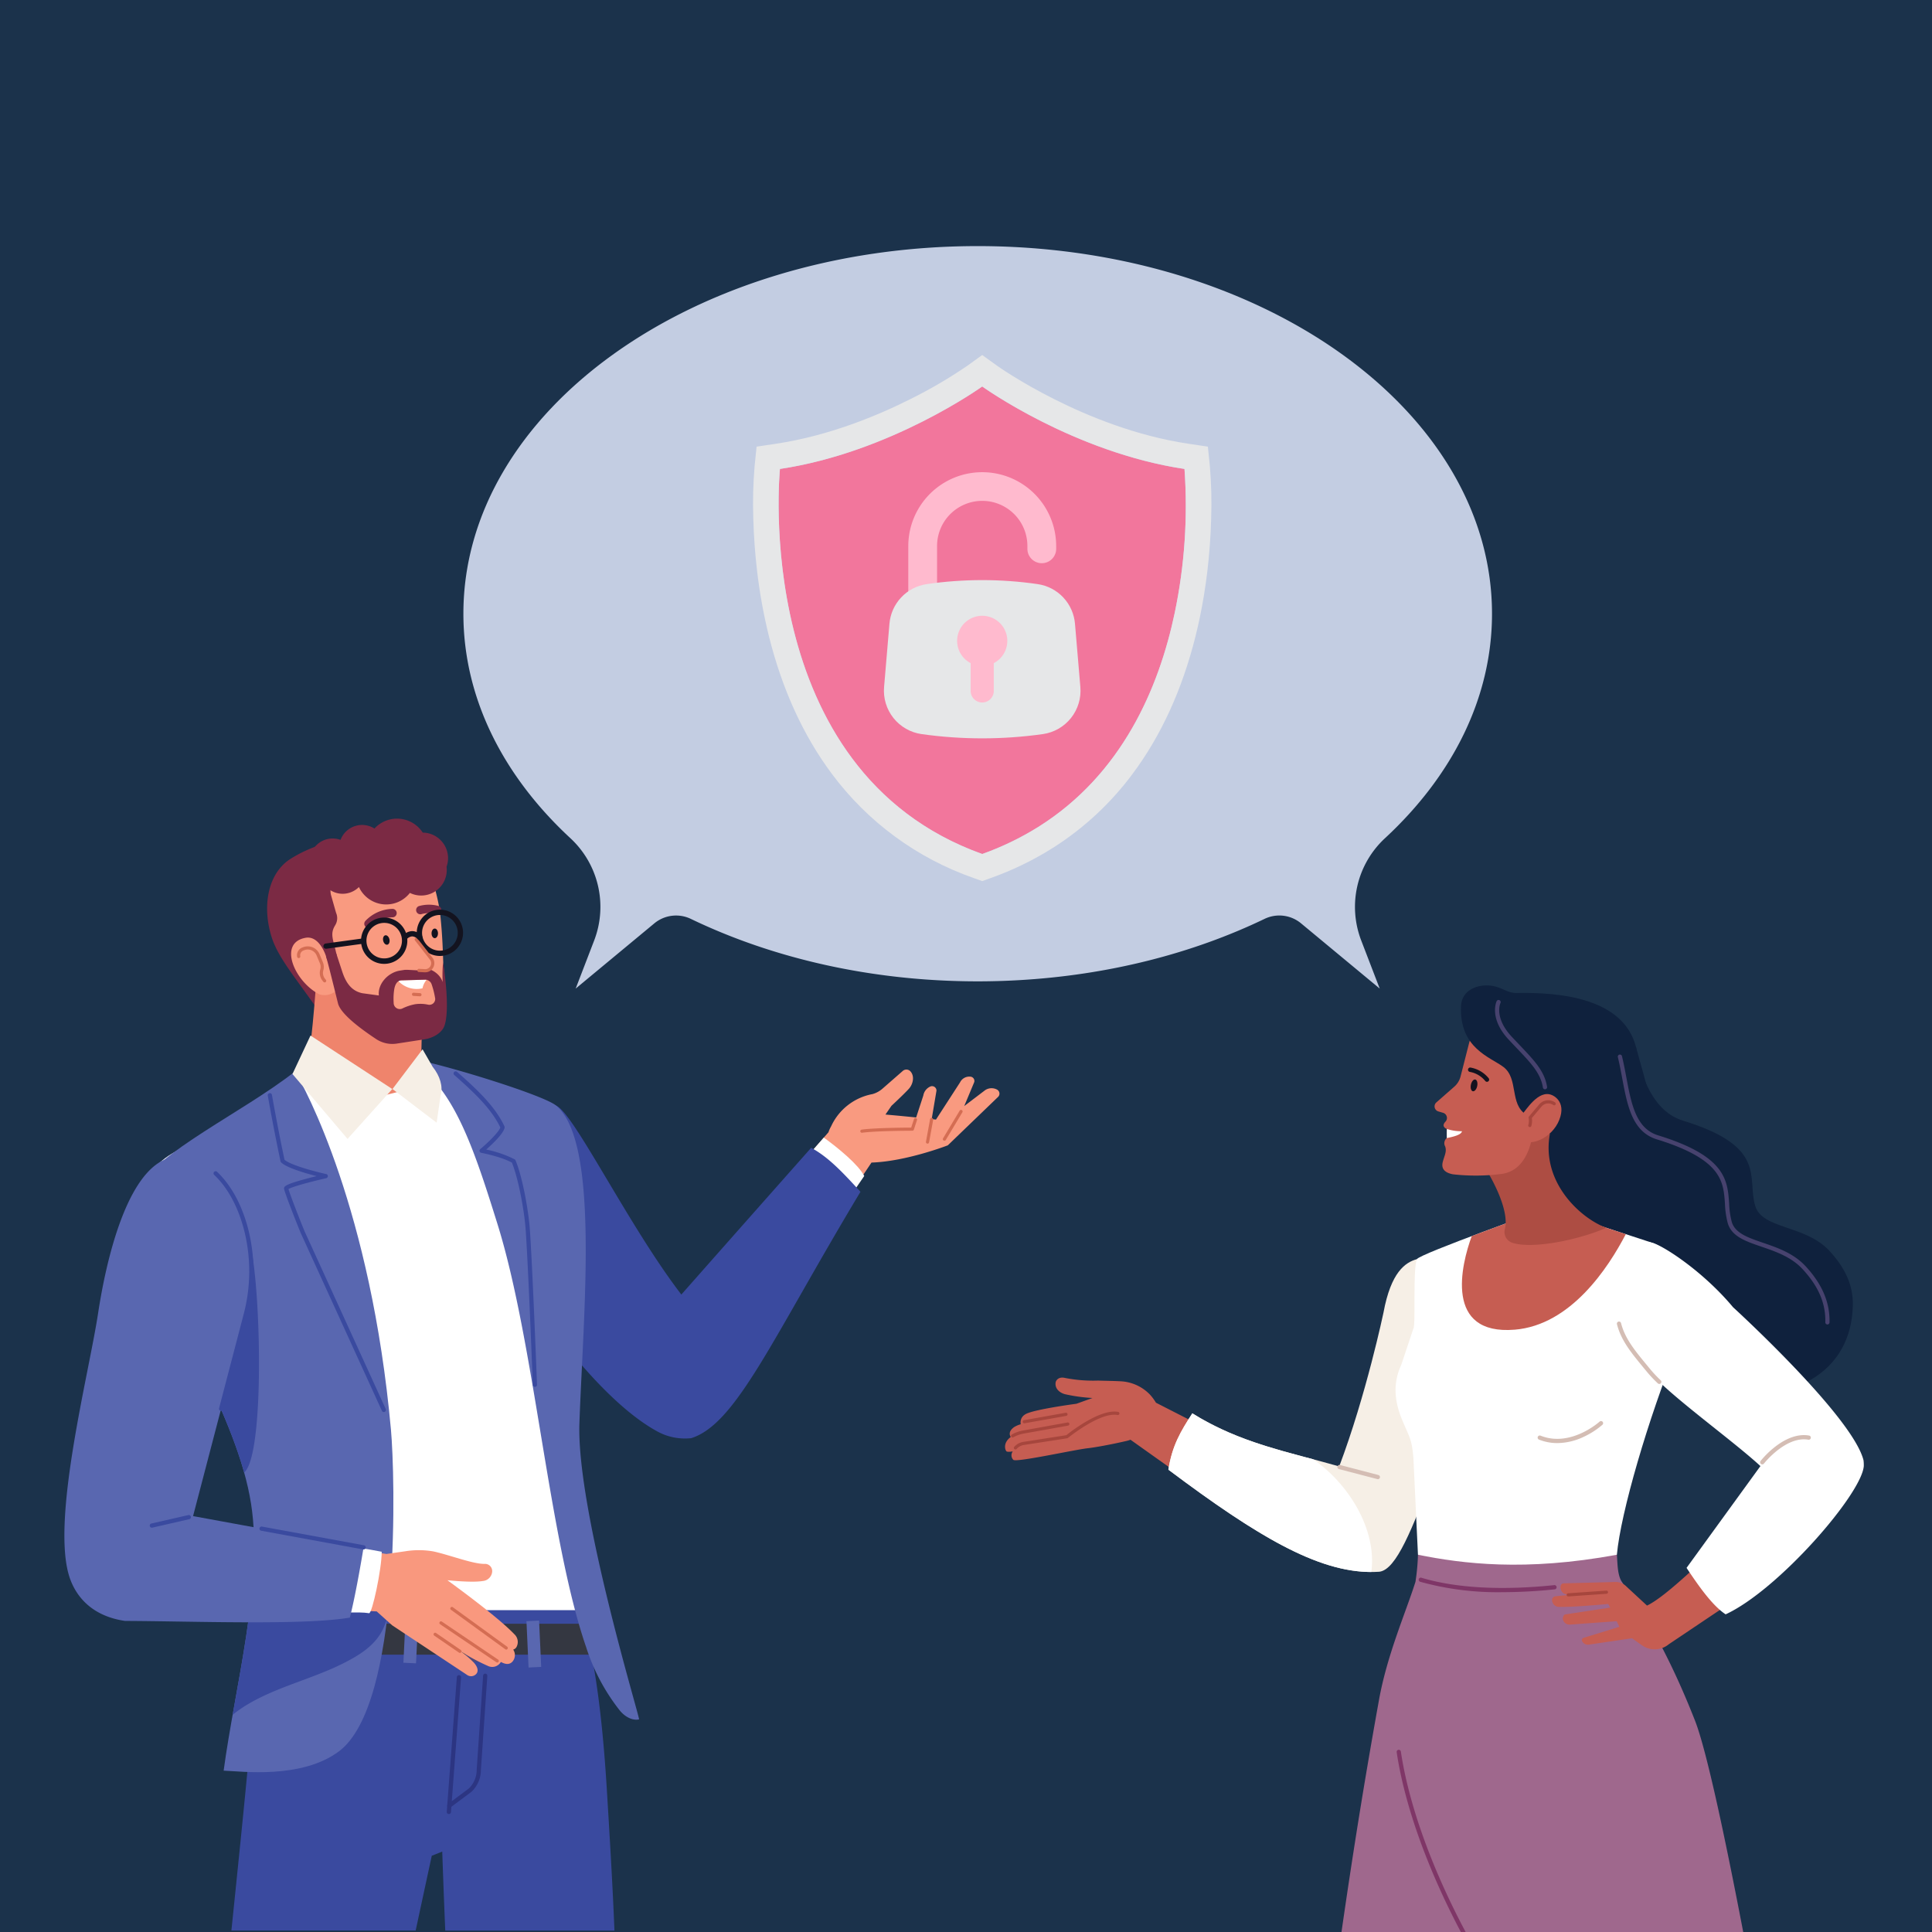
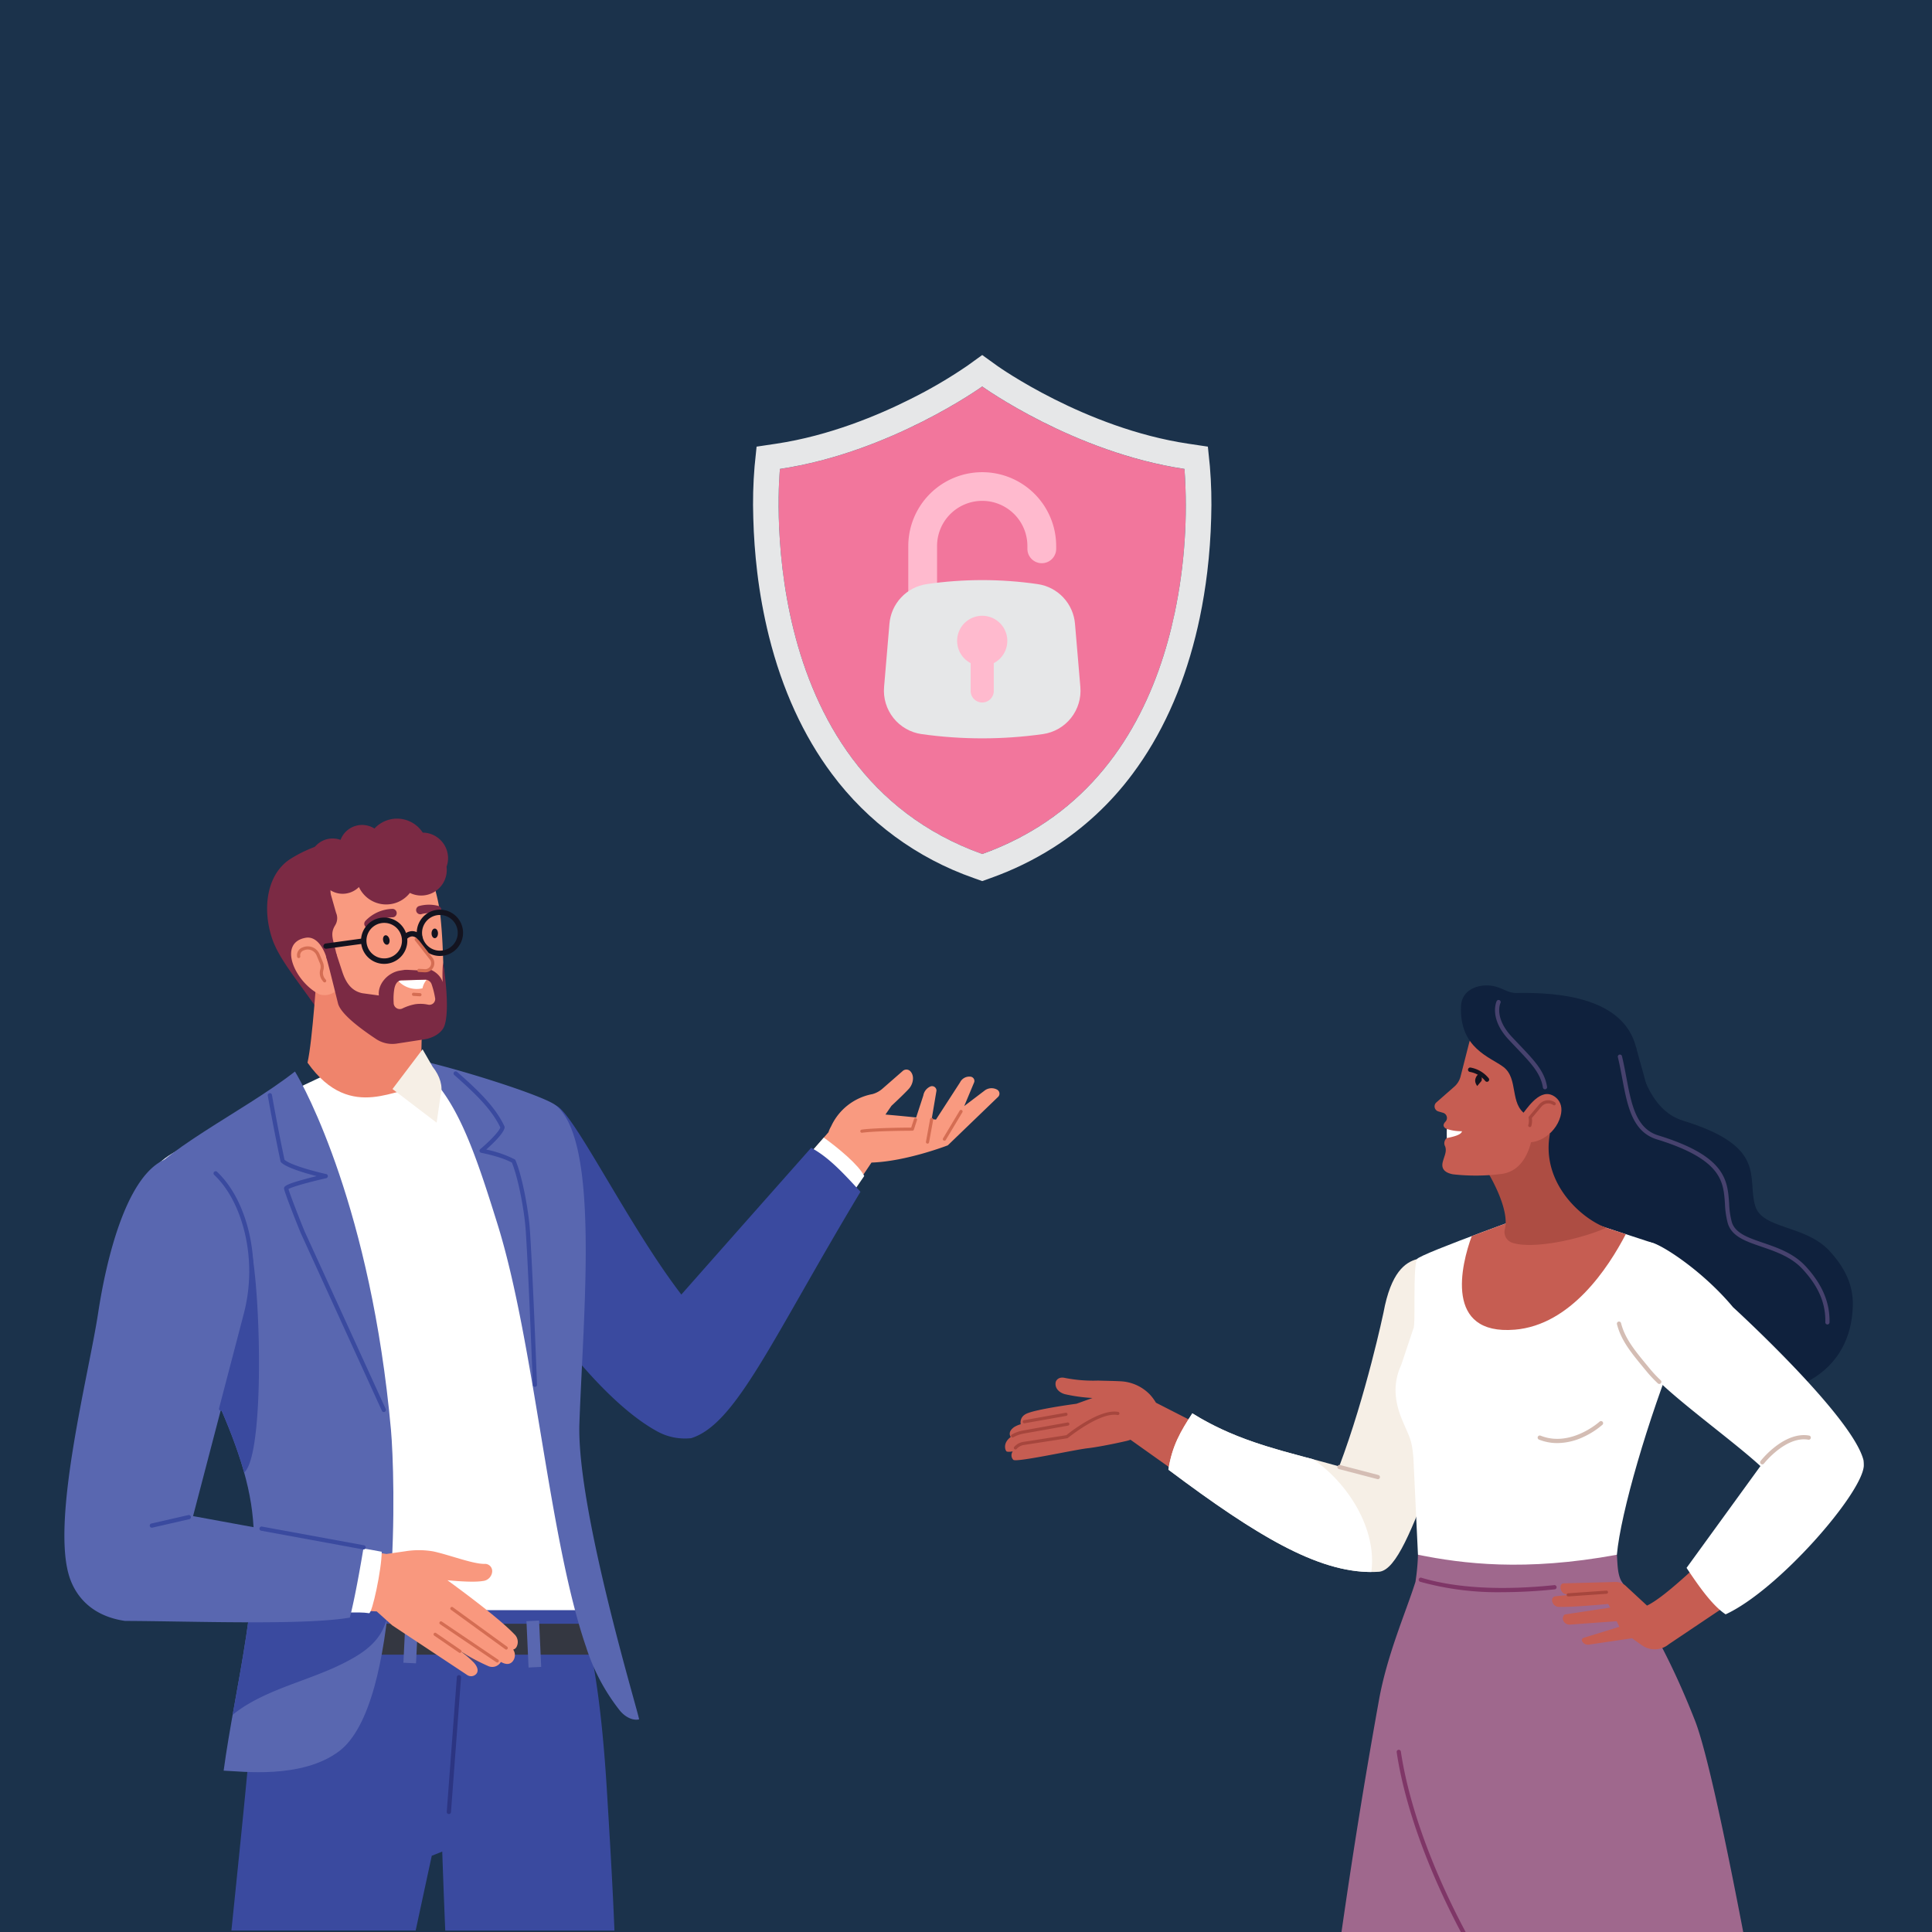
<svg xmlns="http://www.w3.org/2000/svg" xmlns:xlink="http://www.w3.org/1999/xlink" width="540" height="540" viewBox="0 0 540 540">
  <rect x="0" y="0" width="540" height="540" fill="#808080" stroke="none" />
  <defs>
    <clipPath id="clip-path">
      <rect id="Rectangle_154" data-name="Rectangle 154" width="502.937" height="485.027" fill="none" />
    </clipPath>
    <clipPath id="clip-path-2">
      <path id="Path_2639" data-name="Path 2639" d="M124.906,50.408c30.97-4.637,56.533-23.048,56.533-23.048S207,45.771,237.973,50.408a145.643,145.643,0,0,1-2.738,40.26c-4.4,20.914-14.686,45.1-38.115,59.795a80.521,80.521,0,0,1-15.68,7.57C116.3,134.681,124.906,50.408,124.906,50.408m52.365-28.833a132.7,132.7,0,0,1-15.957,9.336c-8.836,4.442-22.511,10.207-37.464,12.447l-5.475.818-.562,5.509a124.1,124.1,0,0,0-.362,14.439c.128,5.021.5,10.077,1.089,15.029a147.034,147.034,0,0,0,3.289,18.039c3.709,14.85,9.625,27.782,17.585,38.44a83.855,83.855,0,0,0,39.619,29.112l2.407.864,2.405-.864a87.579,87.579,0,0,0,17.423-8.472,83.2,83.2,0,0,0,22.2-20.64c7.96-10.658,13.876-23.59,17.585-38.44q.644-2.578,1.2-5.234c.869-4.16,1.571-8.447,2.094-12.806.592-4.952.959-10.008,1.087-15.029a123.662,123.662,0,0,0-.362-14.439l-.562-5.509-5.475-.818c-28.925-4.332-53.18-21.609-53.421-21.783l-4.175-3.007Z" transform="translate(-117.4 -18.568)" fill="none" />
    </clipPath>
    <linearGradient id="linear-gradient" x1="-1.48" y1="3.092" x2="-1.467" y2="3.092" gradientUnits="objectBoundingBox">
      <stop offset="0" stop-color="#fff" />
      <stop offset="0.043" stop-color="#fdfdfd" />
      <stop offset="0.593" stop-color="#ececed" />
      <stop offset="1" stop-color="#e6e7e8" />
    </linearGradient>
    <clipPath id="clip-path-4">
      <path id="Path_2641" data-name="Path 2641" d="M151.648,58.061a12.227,12.227,0,0,0-10.405,11.077q-.75,8.842-1.5,17.685A12.243,12.243,0,0,0,150.228,99.98a121.473,121.473,0,0,0,33.893,0,12.241,12.241,0,0,0,10.484-13.157q-.75-8.844-1.5-17.685A12.229,12.229,0,0,0,182.7,58.061a107.726,107.726,0,0,0-31.053,0" transform="translate(-139.7 -56.936)" fill="none" />
    </clipPath>
    <linearGradient id="linear-gradient-2" x1="-4.085" y1="8.776" x2="-4.055" y2="8.776" xlink:href="#linear-gradient" />
    <clipPath id="clip-SBD_PI_-_6._Embedding_safety_in_internal_policies_and_procedures">
      <rect width="540" height="540" />
    </clipPath>
  </defs>
  <g id="SBD_PI_-_6._Embedding_safety_in_internal_policies_and_procedures" data-name="SBD PI - 6. Embedding safety in internal policies and procedures" clip-path="url(#clip-SBD_PI_-_6._Embedding_safety_in_internal_policies_and_procedures)">
    <rect width="540" height="540" fill="#1b324b" />
    <g id="Group_188" data-name="Group 188" transform="translate(18 68.785)">
      <g id="Group_179" data-name="Group 179">
        <g id="Group_178" data-name="Group 178" clip-path="url(#clip-path)">
-           <path id="Path_2557" data-name="Path 2557" d="M222.14.266Q217,0,211.763,0C132.373,0,68.015,46,68.015,102.75c0,23.621,11.151,45.379,29.894,62.734a26.161,26.161,0,0,1,6.662,28.587L99.4,207.523,121.379,189.3a9.53,9.53,0,0,1,10.217-1.248c22.9,11.02,50.483,17.452,80.167,17.452q5.627,0,11.148-.31c25.451-1.4,49.047-7.526,69.064-17.164A9.5,9.5,0,0,1,302.15,189.3l21.979,18.226-5.173-13.452a26.157,26.157,0,0,1,6.66-28.587c18.744-17.356,29.9-39.114,29.9-62.734C355.512,48.5,296.687,4.066,222.14.266" transform="translate(43.505)" fill="#c3cde2" />
          <path id="Path_2558" data-name="Path 2558" d="M252.96,151.95q-.266,0-.541-.015a.233.233,0,0,1-.22-.244.238.238,0,0,1,.244-.22,9.533,9.533,0,0,0,8.059-3.879.229.229,0,0,1,.32-.067.233.233,0,0,1,.069.321,10.033,10.033,0,0,1-7.931,4.1" transform="translate(161.318 94.339)" fill="#d4bdb4" />
          <path id="Path_2559" data-name="Path 2559" d="M180.557,146.063a3.221,3.221,0,0,0-3.469.057l-5.86,4.453,2.789-6.667a1.2,1.2,0,0,0-.994-1.545,2.893,2.893,0,0,0-2.978,1.618l-6.714,10.371c-.367-.041-.767-.085-1.2-.131l1.341-7.941a1.232,1.232,0,0,0-1.741-1.159,3.383,3.383,0,0,0-1.94,2.515l-2,6.127c-2.637-.271-5.642-.562-8.579-.815l1.672-2.435s3.4-3.158,4.845-4.735c1.23-1.34,1.687-3.609.438-4.929a1.521,1.521,0,0,0-2.105-.1l-5.683,4.965a7.182,7.182,0,0,1-2.8,1.517A15.917,15.917,0,0,0,134,156.288a7.783,7.783,0,0,0-.717,1.607l-7.785,8.9,11.31,12.242,8.5-12.671c9.741-.315,21.329-4.816,21.329-4.816l14.016-13.5a1.273,1.273,0,0,0-.1-1.977" transform="translate(80.276 89.79)" fill="#f99a80" />
          <path id="Path_2560" data-name="Path 2560" d="M147.307,155.811a.456.456,0,0,1-.08-.007.444.444,0,0,1-.356-.515l1.149-6.327a.443.443,0,0,1,.871.159l-1.149,6.326a.441.441,0,0,1-.435.364" transform="translate(93.941 95.051)" fill="#d46d53" />
          <path id="Path_2561" data-name="Path 2561" d="M150.187,155.871a.441.441,0,0,1-.379-.671l4.648-7.749a.443.443,0,0,1,.759.456l-4.648,7.749a.444.444,0,0,1-.38.215" transform="translate(95.783 94.18)" fill="#d46d53" />
          <path id="Path_2562" data-name="Path 2562" d="M136.117,152.752a.443.443,0,0,1-.059-.882c3.7-.5,12.068-.559,13.842-.566l.771-2.361a.442.442,0,0,1,.841.274l-.869,2.666a.443.443,0,0,1-.421.3c-.1,0-10.04.016-14.044.561-.021,0-.041,0-.061,0" transform="translate(86.784 95.075)" fill="#d46d53" />
          <path id="Path_2563" data-name="Path 2563" d="M140.376,151.97l-28,32,15.8,13.04,23.5-34.313c-1.587-3.145-7.352-7.887-11.3-10.728" transform="translate(71.88 97.207)" fill="#fff" />
          <path id="Path_2564" data-name="Path 2564" d="M163.419,158.335s-23.358,26.37-36.292,41.027c-14.8-19.289-29.968-50.586-34.959-52.788C87.285,144.421,70.836,174,70.836,174c3.265,11.984,28.617,52.247,49.637,63.653a16.044,16.044,0,0,0,9.421,1.848c12.578-3.988,22.33-27.285,47.3-68.862-4.966-5.421-8.918-9.659-13.775-12.3" transform="translate(45.31 93.684)" fill="#3a4a9f" />
          <path id="Path_2565" data-name="Path 2565" d="M98.848,193.288a.59.59,0,0,1-.472-.944l10.036-13.381a.59.59,0,0,1,.944.708L99.32,193.051a.587.587,0,0,1-.472.236" transform="translate(62.85 114.321)" fill="#3a4a9f" />
          <path id="Path_2566" data-name="Path 2566" d="M81.674,129.565l-31.7,21.168c-6.045-9.113-12.014-15.693-14.058-21.893-2.81-8.523-1.336-17.946,5.075-22.1a37.073,37.073,0,0,1,25.455-5.317c9.159,1.546,8.482,3.984,9.485,5.188,3.793,3.389,7.229,8.4,5.1,13.3.026,2.728,1.343,6.623.639,9.661" transform="translate(22.104 64.597)" fill="#7b2a44" />
          <path id="Path_2567" data-name="Path 2567" d="M139.465,292.264c-5.565-49.662-5.13-89.257-5.89-94.949-.161-1.205-1.7-21.7-2.981-28.754-2.764-15.255-13.266-25.419-43.626-29.35l-19.4,2.382s-28.04,12.725-45.207,23.047c-10.12,6.085-12.484,18.149-8.7,29.337,7.864,23.27,36.7,39.419,35.179,102.776,0,0,90.448-4.45,90.625-4.489" transform="translate(7.652 89.046)" fill="#fff" />
          <path id="Path_2568" data-name="Path 2568" d="M41.443,150.837c1.417-6.254,2.635-25.6,2.943-29.838,0,0,29.674,13.778,29.122,16.383l-.487,20.842c-5.678-1.681-19.192,10.077-31.578-7.387" transform="translate(26.509 77.396)" fill="#ef846c" />
          <path id="Path_2569" data-name="Path 2569" d="M79.969,322.082c2.761-12.85,4.506-20.915,4.506-20.915L87.4,300s.3,9.148.841,22.086h47.292c-.554-13.694-1.377-27-2.109-39.086-1.359-22.47-3.4-33.093-4.283-38.122a16.444,16.444,0,0,1-.41-3.915c-.02-1.551-.01-6.88.021-8.434H37.929c-.057,1.4-.12,6.495-.184,7.733A23.156,23.156,0,0,1,37.376,243c-.913,3.743-3.163,21-4.758,37.951-.7,7.434-2.222,22.4-4.15,41.127Z" transform="translate(18.209 148.734)" fill="#3a4a9f" />
          <path id="Path_2570" data-name="Path 2570" d="M125.951,243.484l0-.041a16.191,16.191,0,0,1-.412-3.917c-.018-1.549-.01-3.127.023-4.681H34.731c-.057,1.394-.121,2.743-.187,3.981a22.458,22.458,0,0,1-.369,2.745c-.123.505-.28,1.148-.467,1.913Z" transform="translate(21.561 150.218)" fill="#343741" />
          <path id="Path_2571" data-name="Path 2571" d="M79.175,245.882H67.483a2.949,2.949,0,0,1-2.945-2.945v-5.722a2.948,2.948,0,0,1,2.945-2.945H79.175a2.946,2.946,0,0,1,2.943,2.945v5.722a2.947,2.947,0,0,1-2.943,2.945m-11.692-9.518a.851.851,0,0,0-.849.851v5.722a.851.851,0,0,0,.849.851H79.175a.852.852,0,0,0,.849-.851v-5.722a.852.852,0,0,0-.849-.851Z" transform="translate(41.281 149.85)" fill="#50497a" />
          <path id="Path_2572" data-name="Path 2572" d="M65.769,282.425l-.044,0a.59.59,0,0,1-.544-.633L68,244.146a.59.59,0,0,1,1.177.089l-2.817,37.645a.59.59,0,0,1-.589.546" transform="translate(41.691 155.818)" fill="#2c3582" />
-           <path id="Path_2573" data-name="Path 2573" d="M65.845,280.841a.591.591,0,0,1-.354-1.064l5.832-4.352a7.279,7.279,0,0,0,2.174-5.171l0-.039,1.792-26.31a.591.591,0,1,1,1.179.08l-1.792,26.288a8.457,8.457,0,0,1-2.561,6.026.412.412,0,0,1-.057.049L66.2,280.723a.581.581,0,0,1-.353.118" transform="translate(41.739 155.66)" fill="#2c3582" />
          <path id="Path_2574" data-name="Path 2574" d="M105.2,240.258c1.074-30.832,5.729-78.488-6.47-88.8-3.348-2.83-28.5-10.62-38.153-12.635v1.815c10.2,8.128,15.322,23.383,21.735,43.951,10.325,33.113,14.329,87.977,24.757,118.177a56.209,56.209,0,0,0,9.3,17.592c1.292,1.659,3.414,3.055,5.476,2.641l.02,0c.4-.1-17.513-58.434-16.667-82.74" transform="translate(38.748 88.799)" fill="#5967b0" />
          <path id="Path_2575" data-name="Path 2575" d="M57.149,140.706c2.779,4.484,21.253,38.542,26.833,100.148,1.13,12.46,3,76.693-14.5,89.833-10.443,7.846-27.22,5.608-32.263,5.43,3.069-22.991,11.136-52.351,7.67-74.532-1.933-12.366-7.541-25.2-14.419-39.576-5.968-12.471-22.688-33.173-18.361-46.1.251-.748.043-1.151.466-1.892,6.368-11.118,29.75-21.715,44.575-33.313" transform="translate(7.293 90.002)" fill="#5967b0" />
          <path id="Path_2576" data-name="Path 2576" d="M42.623,234.92c6.124-5.057,4.607-57.606,1-66.189a.427.427,0,0,0-.077-.1H11.906c3.048,11.928,13.722,26.082,18.239,35.52,5.262,11,9.779,21.1,12.478,30.771" transform="translate(7.616 107.863)" fill="#3a4a9f" />
          <path id="Path_2577" data-name="Path 2577" d="M34.6,224.252c-.516,13.783-3.442,28.835-5.922,42.816a35.464,35.464,0,0,1,4.386-3.033c8.341-4.9,17.943-7.031,26.551-11.364,4.27-2.15,8.657-4.8,10.9-9.193a22.707,22.707,0,0,0,1.349-3.381c.626-5.242,1.051-10.612,1.323-15.844Z" transform="translate(18.345 143.442)" fill="#3a4a9f" />
-           <path id="Path_2578" data-name="Path 2578" d="M43.917,134.573l22.868,14.955L54.27,163.466,38.877,145.326Z" transform="translate(24.867 86.079)" fill="#f6efe6" />
          <path id="Path_2579" data-name="Path 2579" d="M64.336,136.916,55.93,148.023l12.337,9.41,1.1-7.6c.754-2.471-.162-5.47-2.225-8.039Z" transform="translate(35.775 87.578)" fill="#f6efe6" />
          <path id="Path_2580" data-name="Path 2580" d="M67.114,233.537a.59.59,0,0,1-.538-.346l-22.7-49.712c-1.54-3.74-4.461-11.228-4.64-12.306-.111-.674.238-1.23,5.9-2.76,1.12-.3,2.248-.589,3.2-.821-3.133-.8-8.365-2.31-9.93-3.829a.6.6,0,0,1-.166-.3c-2.04-9.626-3.551-18.307-3.568-18.394a.591.591,0,0,1,1.164-.2c.015.085,1.5,8.634,3.519,18.164,1.874,1.581,9,3.406,11.648,3.988a.591.591,0,0,1,0,1.153c-4.542,1.03-9.536,2.4-10.545,3.037.41,1.446,2.787,7.633,4.5,11.8L67.65,232.7a.589.589,0,0,1-.292.782.563.563,0,0,1-.244.054" transform="translate(22.17 92.351)" fill="#3a4a9f" />
          <path id="Path_2581" data-name="Path 2581" d="M89.075,228.866a.591.591,0,0,1-.59-.567c-.477-12.292-1.372-34.267-2-43.318-.369-5.345-2.028-14.3-3.842-18.794-3.124-1.717-8.52-2.732-8.574-2.743a.59.59,0,0,1-.272-1.033c1.974-1.654,5.142-4.678,5.6-6.045-2.509-5.3-7.51-9.954-12.852-14.652a.59.59,0,1,1,.78-.885c5.5,4.839,10.656,9.646,13.232,15.232a.591.591,0,0,1,.044.356c-.3,1.649-3.5,4.658-5.14,6.113a31.953,31.953,0,0,1,7.939,2.732.6.6,0,0,1,.251.285c2.063,4.957,3.678,14.59,4.006,19.353.626,9.067,1.522,31.055,2,43.354a.59.59,0,0,1-.567.613h-.023" transform="translate(42.443 89.986)" fill="#3a4a9f" />
          <path id="Path_2582" data-name="Path 2582" d="M79.354,247.423l-.589-12.95,3.529-.172.589,12.95Z" transform="translate(50.382 149.87)" fill="#5967b0" />
          <rect id="Rectangle_153" data-name="Rectangle 153" width="12.087" height="3.533" transform="translate(94.751 395.95) rotate(-87.207)" fill="#5967b0" />
          <path id="Path_2583" data-name="Path 2583" d="M98.259,246.234c-3.8-4.006-12.624-10.674-18.782-15.162,3.376.323,7.611.592,9.9.213a2.863,2.863,0,0,0,2.6-2.5l.011-.156A2,2,0,0,0,89.92,226.5c-3.283.079-9.93-2.538-14.409-3.492a23.8,23.8,0,0,0-7.79-.038l-5.289.759-12.806-2.005-6.513,17.428,16.593.626,4.327,3.888L85.055,257.59a1.94,1.94,0,0,0,2.537-.4c.567-.707.433-1.868-.818-3.186a29.731,29.731,0,0,0-3.853-3.25,55.278,55.278,0,0,0,8.087,4.361,2.769,2.769,0,0,0,3.319-1.064.823.823,0,0,0,.1-.139c1.128.6,2.251.889,3.173-.036l.043-.044a2.761,2.761,0,0,0,.218-3.378,1.522,1.522,0,0,0,.861-.618l.033-.046a2.946,2.946,0,0,0-.492-3.558" transform="translate(27.577 141.826)" fill="#f9987e" />
          <path id="Path_2584" data-name="Path 2584" d="M81.407,243.892a.442.442,0,0,1-.261-.085L65.974,232.779a.443.443,0,1,1,.52-.717l15.173,11.03a.442.442,0,0,1-.261.8" transform="translate(42.083 148.383)" fill="#d46d53" />
          <path id="Path_2585" data-name="Path 2585" d="M80.094,245.945a.443.443,0,0,1-.248-.075L64.115,235.24a.442.442,0,1,1,.5-.733l15.731,10.628a.443.443,0,0,1-.248.81" transform="translate(40.886 149.952)" fill="#d46d53" />
          <path id="Path_2586" data-name="Path 2586" d="M70.294,242.014a.443.443,0,0,1-.251-.077l-6.932-4.763a.443.443,0,0,1,.5-.73l6.932,4.762a.443.443,0,0,1-.251.808" transform="translate(40.246 151.191)" fill="#d46d53" />
          <path id="Path_2587" data-name="Path 2587" d="M66.642,224.343c-7.31-1.481-23.419-3.42-30.884-4.55,0,0,1.389,13.993-1.29,23.327,1.128.11,22.9-2.589,28.646-1.6.853.148,3.529-12.322,3.529-17.18" transform="translate(22.047 140.59)" fill="#fff" />
          <path id="Path_2588" data-name="Path 2588" d="M35.962,255.673l14.7-56.219a47.466,47.466,0,0,0,.261-23.38c-4.284-17.339-16.214-23.895-23.945-19.525C17.162,162.1,11.8,183.312,9.426,198.928,6.775,216.4-4.093,257.916,1.653,273.386c1.182,3.183,4.662,10.043,15.3,11.586,18.623.061,49.99,1.279,62.836-.93,1.841-7.21,3.835-19.635,3.835-19.635Z" transform="translate(0 99.297)" fill="#5967b0" />
          <path id="Path_2589" data-name="Path 2589" d="M62.357,224.679a.6.6,0,0,1-.107-.01l-28.513-5.226a.59.59,0,1,1,.213-1.161l28.513,5.226a.59.59,0,0,1-.107,1.171" transform="translate(21.27 139.617)" fill="#3a4a9f" />
          <path id="Path_2590" data-name="Path 2590" d="M48.408,123.1s-1.781-5.86-5.7-5.168c-7.854,1.385-3.063,12.248,3.789,15.787a4.9,4.9,0,0,0,4.771-1.013c-.436-2.259-2.858-9.605-2.858-9.605" transform="translate(24.719 75.398)" fill="#f99a80" />
          <path id="Path_2591" data-name="Path 2591" d="M76.123,118.728A58.835,58.835,0,0,0,73.2,107.522c-.316-.921-2.346-3.576-6.283-1.413a19.4,19.4,0,0,1-6.17,2.64c-8.9,1.459-7.616-.582-10.7-.271-3,.3-5.085,2.607-4.378,5.542l1.413,4.97a3.763,3.763,0,0,1-.234,3.484c-1.53,2.471-.564,3.942.326,7.969q.093.425.187.892l-2.266.444c.638,2.174,1.29,3.383,2.571,8.547.646,2.605,5.083,8.27,10.782,11.468a11.325,11.325,0,0,0,7.293,1.3l3.906-.548a8.014,8.014,0,0,0,5.631-3.8c3.309-5.526,1.932-12.4,1.777-15.627-.107-2.22-.151-7.423-.931-14.388" transform="translate(28.844 67.343)" fill="#f99a80" />
          <path id="Path_2592" data-name="Path 2592" d="M64.918,125.038l-8.069.261a7.038,7.038,0,0,0,6.873,2.168,5.337,5.337,0,0,1,1.2-2.428" transform="translate(36.363 79.98)" fill="#fff" />
          <path id="Path_2593" data-name="Path 2593" d="M80.455,107.881a7.155,7.155,0,0,0-7.032-6.38,8.571,8.571,0,0,0-13.5-1.13,6.43,6.43,0,0,0-9.474,3.165,6.436,6.436,0,0,0-4.975,11.856,6.433,6.433,0,0,0,10.115,1.323,8.4,8.4,0,0,0,14.242,1.641,7.149,7.149,0,0,0,10.263-7.2c0-.034-.01-.069-.016-.1a7.107,7.107,0,0,0,.38-3.174" transform="translate(26.735 62.427)" fill="#7b2a44" />
          <path id="Path_2594" data-name="Path 2594" d="M77.2,128.576c-.839-2.74-4.176-4.455-7.06-4l-4.88.766c-3.294.518-6.25,3.663-5.9,6.952l-4.607-.628c-3.074-.633-4.617-2.986-5.6-5.967l-1.671-5.07c.008.039-2.891.712-2.891.712.638,2.174,2.066,7.975,3.345,13.14.667,2.689,5.321,6.45,10.681,10.005a8.19,8.19,0,0,0,5.791,1.251l7.8-1.2c2.194-.344,4.8-1.717,5.506-3.824,1.658-4.939-.282-16.947-.4-17.721a39.386,39.386,0,0,0-.118,5.585m-4.014,6.3a10.188,10.188,0,0,0-3.65-.143,14.1,14.1,0,0,0-3.665,1.231A1.718,1.718,0,0,1,63.5,134.3a16.793,16.793,0,0,1,.187-3.866c.216-1.149.733-2.2,1.864-2.373l6.585-.18a1.925,1.925,0,0,1,2,1.353,23.294,23.294,0,0,1,.92,3.622,1.621,1.621,0,0,1-1.871,2.017" transform="translate(28.528 77.159)" fill="#7b2a44" />
          <path id="Path_2595" data-name="Path 2595" d="M61.137,114.95a1.181,1.181,0,0,1-.41-2.289,10.282,10.282,0,0,1,5.363-.069,1.181,1.181,0,0,1-.49,2.31,7.871,7.871,0,0,0-4.053-.026,1.165,1.165,0,0,1-.41.074" transform="translate(38.351 71.811)" fill="#7b2a44" />
          <path id="Path_2596" data-name="Path 2596" d="M52.3,118.331a1.181,1.181,0,0,1-.907-1.936,10.756,10.756,0,0,1,7.66-3.41,1.181,1.181,0,1,1-.157,2.356,8.553,8.553,0,0,0-5.688,2.566,1.181,1.181,0,0,1-.908.425" transform="translate(32.696 72.264)" fill="#7b2a44" />
          <path id="Path_2597" data-name="Path 2597" d="M57.021,127.4a6.471,6.471,0,1,1,.907-.062,6.757,6.757,0,0,1-.907.062m.025-11.455a5.041,5.041,0,0,0-.7.049,4.963,4.963,0,1,0,.7-.049" transform="translate(32.346 73.22)" fill="#13131f" />
          <path id="Path_2598" data-name="Path 2598" d="M66.519,126.051a6.471,6.471,0,1,1,.907-.062,6.739,6.739,0,0,1-.907.062m.025-11.455a5,5,0,0,0-4.952,5.678,4.988,4.988,0,1,0,4.952-5.678" transform="translate(38.422 72.357)" fill="#13131f" />
          <path id="Path_2599" data-name="Path 2599" d="M44.888,120.891a.738.738,0,0,1-.1-1.469l10-1.369a.738.738,0,1,1,.2,1.463l-10,1.369a.722.722,0,0,1-.1.007" transform="translate(28.241 75.507)" fill="#13131f" />
          <path id="Path_2600" data-name="Path 2600" d="M57.989,127.1l5.622.3a2.1,2.1,0,0,0,1.927-3.22l-4.747-6.708Z" transform="translate(37.092 75.138)" fill="#f99a80" />
          <path id="Path_2601" data-name="Path 2601" d="M62.663,127.551c-.061,0-.121,0-.182-.007l-1.608-.085a.443.443,0,1,1,.048-.885l1.615.087a1.66,1.66,0,0,0,1.54-2.523l-4.275-5.5a.443.443,0,0,1,.7-.544l4.288,5.516a.223.223,0,0,1,.025.034,2.546,2.546,0,0,1-2.15,3.9" transform="translate(38.192 75.431)" fill="#d46d53" />
          <path id="Path_2602" data-name="Path 2602" d="M47.376,129.444a.442.442,0,0,1-.344-.164L46.8,129a3.507,3.507,0,0,1-.661-3.117,2.549,2.549,0,0,0-.107-1.818l-.907-2.163a2.678,2.678,0,0,0-3.381-1.486l-.264.1a1.422,1.422,0,0,0-.918,1.612.442.442,0,1,1-.869.166,2.3,2.3,0,0,1,1.487-2.61l.264-.1a3.563,3.563,0,0,1,4.5,1.976l.907,2.163a3.426,3.426,0,0,1,.144,2.392,2.62,2.62,0,0,0,.494,2.327l.231.285a.442.442,0,0,1-.343.721" transform="translate(25.363 76.353)" fill="#d46d53" />
          <path id="Path_2603" data-name="Path 2603" d="M56.109,118.607c.164.725-.1,1.4-.579,1.508s-1.007-.389-1.171-1.113.1-1.4.579-1.51,1.007.39,1.171,1.115" transform="translate(34.739 75.144)" fill="#13131f" />
          <path id="Path_2604" data-name="Path 2604" d="M64.384,117.68c0,.743-.4,1.344-.9,1.344s-.9-.6-.9-1.344.4-1.345.9-1.345.9.6.9,1.345" transform="translate(40.035 74.413)" fill="#13131f" />
          <path id="Path_2605" data-name="Path 2605" d="M58.26,119.409a.739.739,0,0,1-.557-1.222,3.6,3.6,0,0,1,2.7-1.417h.031a3.631,3.631,0,0,1,2.658,1.318.738.738,0,0,1-1.1.989,2.216,2.216,0,0,0-1.563-.831h-.015a2.214,2.214,0,0,0-1.6.907.738.738,0,0,1-.559.256" transform="translate(36.794 74.692)" fill="#13131f" />
          <path id="Path_2606" data-name="Path 2606" d="M61.48,128.272l-.028,0-1.794-.111a.443.443,0,0,1,.056-.884l1.794.111a.443.443,0,0,1-.028.885" transform="translate(37.895 81.411)" fill="#d46d53" />
          <path id="Path_2607" data-name="Path 2607" d="M27.537,224.683a.592.592,0,0,1-.571-.739l6.862-26.252a46.92,46.92,0,0,0,.2-23.271c-1.671-6.621-4.578-12.046-8.411-15.69a.59.59,0,1,1,.813-.854c3.994,3.8,7.018,9.418,8.743,16.255a48.086,48.086,0,0,1-.2,23.858l-6.864,26.252a.589.589,0,0,1-.571.441" transform="translate(16.267 100.88)" fill="#3a4a9f" />
          <path id="Path_2608" data-name="Path 2608" d="M15.138,219.849a.59.59,0,0,1-.131-1.166l10.331-2.361a.59.59,0,1,1,.262,1.151l-10.33,2.361a.609.609,0,0,1-.133.015" transform="translate(9.306 138.36)" fill="#3a4a9f" />
          <path id="Path_2609" data-name="Path 2609" d="M228.976,213.4l-26.449-13.5a13.766,13.766,0,0,0-1.679-2.266,12.178,12.178,0,0,0-8.136-3.719c-2.04-.115-4.632-.136-6.37-.2a40.749,40.749,0,0,1-9.261-.743c-1.766-.41-2.491.677-2.586,1.22-.29,1.654.964,2.881,2.586,3.324a46.4,46.4,0,0,0,7.711,1.066c-2.028.721-4.481,1.608-4.481,1.608s-12.419,1.635-14.362,2.992a2.55,2.55,0,0,0-1.213,2.738,7.337,7.337,0,0,0-1.833.782c-1.531,1.1-1.379,2.118-.966,2.787-1.909,1.389-1.772,3.158-1.256,3.934.157.239.828.244,1.823.089a1.809,1.809,0,0,0,.166,2.364c.936.749,17.1-2.851,20.835-3.258,1.931-.212,6.468-1.033,10.418-1.948a10.642,10.642,0,0,0,1.487-.421l23.529,16.726Z" transform="translate(102.567 123.377)" fill="#c65d52" />
          <path id="Path_2610" data-name="Path 2610" d="M162.29,209.264a.443.443,0,0,1-.33-.738,4.277,4.277,0,0,1,2.54-1.382l12.015-1.868c1.04-.839,9.43-7.449,14.483-6.513a.443.443,0,0,1-.162.871c-4.871-.905-13.765,6.331-13.853,6.4a.434.434,0,0,1-.213.1l-12.135,1.886a3.412,3.412,0,0,0-2.013,1.1.44.44,0,0,1-.331.149" transform="translate(103.525 127.08)" fill="#a6463d" />
          <path id="Path_2611" data-name="Path 2611" d="M161.811,204.726a.443.443,0,0,1-.216-.83,10.19,10.19,0,0,1,3.166-1.131l12.407-2.23a.443.443,0,0,1,.156.872l-12.406,2.23a9.278,9.278,0,0,0-2.892,1.033.442.442,0,0,1-.215.056" transform="translate(103.218 128.267)" fill="#a6463d" />
          <path id="Path_2612" data-name="Path 2612" d="M163.8,201.83a.443.443,0,0,1-.077-.879l11.666-2.076a.443.443,0,0,1,.154.872l-11.664,2.076a.426.426,0,0,1-.079.007" transform="translate(104.49 127.206)" fill="#a6463d" />
          <path id="Path_2613" data-name="Path 2613" d="M257.674,172.685c-3.265.9-7.277,3.609-9.366,14.967,0,0-4.844,23.055-12.373,42.975-14.237-4.081-27.617-6.439-41.052-14.836-3.248,5.017-5.637,8.992-6.691,15.742,25.975,19.481,43.292,29.566,58.935,28.533,9.594-1.033,17.711-46.343,39.406-78.516Z" transform="translate(120.376 110.457)" fill="#f6efe6" />
          <path id="Path_2614" data-name="Path 2614" d="M228.653,211.816c-11.563-3.078-22.647-5.89-33.77-12.842-3.246,5.019-5.637,8.993-6.69,15.744,24.759,18.569,41.649,28.592,56.725,28.6,1.615-12.089-6.585-24.875-16.265-31.5" transform="translate(120.377 127.273)" fill="#fff" />
          <path id="Path_2615" data-name="Path 2615" d="M333.618,193.515c-6.8-7.339-18.789-5.993-20.758-12.592-2.361-7.91,3.545-16.523-20.192-23.814-8.267-2.54-11.84-12.248-13.119-20.586l-26.574,10.915c-9.456,10.231,1.731,54.635,31.4,80.067,0,0,20.715,15.46,43.924,2.094,7.726-4.448,11.63-11.786,11.851-20.787.108-4.43-1.192-9.533-6.532-15.3" transform="translate(159.72 87.326)" fill="#0f213d" />
          <path id="Path_2616" data-name="Path 2616" d="M333.355,342.335c-5.563-29.906-12.219-63.035-16.083-72.884-10.505-26.782-19.866-37.386-20.784-39.391s-.882-4.747-1.051-6.982h-55.6a60.654,60.654,0,0,1-.7,7.57c-2.728,8.633-7.908,20.322-10.2,33.05-4.968,27.613-8.434,50-12.43,78.636Z" transform="translate(138.489 142.692)" fill="#9f688d" />
          <path id="Path_2617" data-name="Path 2617" d="M288.779,260.837c-25.785,4.753-43.2,2.491-55.6,0L231.9,233.712c-.448-5.386-1.112-5.654-3.178-10.646-1.948-4.706-2.748-9.882-.213-15.314l3.394-10.144c.7-1.053-.223-16.677,1-19.4.636-1.418,36.387-14.158,36.387-14.158l29.812,9.741c12.3,6.2,10.894,18.125,6.69,28.533-8.29,20.515-15.965,46.827-17.015,58.512" transform="translate(145.146 104.934)" fill="#fff" />
          <path id="Path_2618" data-name="Path 2618" d="M254.326,231.045a80.95,80.95,0,0,1-23.047-2.907.59.59,0,1,1,.341-1.13c9.567,2.889,22.407,3.6,37.135,2.068a.591.591,0,0,1,.121,1.176,141.03,141.03,0,0,1-14.55.794" transform="translate(147.668 145.188)" fill="#7f3667" />
          <path id="Path_2619" data-name="Path 2619" d="M251.488,318.067a.588.588,0,0,1-.507-.287c-12.524-20.869-21.225-43.023-23.87-60.778a.59.59,0,0,1,1.167-.175c2.623,17.61,11.268,39.6,23.714,60.347a.59.59,0,0,1-.2.81.6.6,0,0,1-.3.084" transform="translate(145.267 163.956)" fill="#7f3667" />
          <path id="Path_2620" data-name="Path 2620" d="M252.982,197.931c15.641-1.282,26.115-17.218,31.05-26.7l-21.978-7.182s-11.127,3.965-21.076,7.718c-2.978,8.072-7.736,27.781,12,26.162" transform="translate(152.382 104.935)" fill="#c65d52" />
          <path id="Path_2621" data-name="Path 2621" d="M278.214,177.8c-6.69-2.361-18.3-12.324-15.772-26.225-5.312-2.186-21.161,2.348-23.634,2.537,3.4,2.363,12.879,17.162,11.051,24.065a3.168,3.168,0,0,0,2.073,3.817c5.8,1.917,19.156-.98,26.282-4.194" transform="translate(152.752 96.573)" fill="#ad4d43" />
          <path id="Path_2622" data-name="Path 2622" d="M260.129,127.893h0a17.734,17.734,0,0,0-16.983,13.355l-2.305,9.041a5.689,5.689,0,0,1-1.768,2.882l-5.006,4.391a1.472,1.472,0,0,0,.557,2.518l1.31.382a1.506,1.506,0,0,1,.636,2.527,1.885,1.885,0,0,0-.443.7c-.266.907.9,1.3.9,1.3l-.048,2.543a1.841,1.841,0,0,0-.439,2.351c.471,1.408-.2,2.537-.635,4.135-.626,2.148.582,3.2,2.776,3.635a56.82,56.82,0,0,0,13.771-.121c8.113-1.189,8.631-12.294,8.631-12.294S289.6,135.05,277.452,131.2l-6.87-2.177c-4.334-1.372-5.908-1.184-10.453-1.131" transform="translate(149.399 81.781)" fill="#c65d52" />
          <path id="Path_2623" data-name="Path 2623" d="M249.956,148.839c4.279,3.284,1.622,10.371,6.334,13.3,0,0,4.337,3.747,4.245,4.175,0,0,12.556.418,29.883-9.559-.356-3.171-2.22-8.852-3.424-13.512-3.542-13.7-21.176-15.329-33.385-15.091-2.638.052-4.025-1.663-7.165-2.051-3.729-.464-8.169,1.215-8.361,5.665-.513,11.907,8.234,14.285,11.873,17.077" transform="translate(152.275 80.61)" fill="#0f213d" />
          <path id="Path_2624" data-name="Path 2624" d="M257.35,144.821c.007,0,4.2,1.558,2.086,6.931-2.059,5.227-8.413,7.972-11.809,5.222l1.435-6.768c1.072-1.123,4.54-6.983,8.288-5.385" transform="translate(158.394 92.459)" fill="#c65d52" />
          <path id="Path_2625" data-name="Path 2625" d="M257.839,153.478a.589.589,0,0,1-.582-.5c-.636-3.986-3.306-6.791-7.347-11.036-.705-.741-1.449-1.525-2.232-2.363-5.521-5.926-3.442-10.541-3.35-10.735a.59.59,0,0,1,1.069.5c-.079.171-1.8,4.127,3.145,9.43.779.835,1.52,1.615,2.223,2.353,4.193,4.407,6.964,7.318,7.657,11.664a.59.59,0,0,1-.49.676.45.45,0,0,1-.093.008" transform="translate(155.99 82.2)" fill="#47426e" />
          <path id="Path_2626" data-name="Path 2626" d="M239.894,151.12a12.515,12.515,0,0,1-4.2-.618c-.087.553-.015,2.069-.046,2.543,1.736-.351,4.1-.892,4.245-1.925" transform="translate(150.732 96.268)" fill="#fff" />
          <path id="Path_2627" data-name="Path 2627" d="M244.561,144.014a.615.615,0,0,1-.454-.2,7.173,7.173,0,0,0-4.33-2.569.614.614,0,1,1,.22-1.208,8.394,8.394,0,0,1,5.017,2.95.613.613,0,0,1-.039.867.6.6,0,0,1-.413.161" transform="translate(153.049 89.568)" fill="#13131f" />
-           <path id="Path_2628" data-name="Path 2628" d="M241.55,143.894c-.187.907-.735,1.559-1.222,1.459s-.733-.917-.546-1.823.735-1.559,1.222-1.459.733.917.546,1.823" transform="translate(153.336 90.869)" fill="#13131f" />
+           <path id="Path_2628" data-name="Path 2628" d="M241.55,143.894s-.733-.917-.546-1.823.735-1.559,1.222-1.459.733.917.546,1.823" transform="translate(153.336 90.869)" fill="#13131f" />
          <path id="Path_2629" data-name="Path 2629" d="M249.977,153.1a.434.434,0,0,1-.149-.026.443.443,0,0,1-.267-.567,4.362,4.362,0,0,0,.077-1.982.451.451,0,0,1,.1-.375l2.828-3.351a3.329,3.329,0,0,1,4.475-.585.442.442,0,1,1-.507.725,2.45,2.45,0,0,0-3.291.431l-2.7,3.2a5,5,0,0,1-.149,2.243.444.444,0,0,1-.416.293" transform="translate(159.613 93.137)" fill="#a6463d" />
          <path id="Path_2630" data-name="Path 2630" d="M323.391,213.26h-.015a.59.59,0,0,1-.576-.605c.131-5.316-1.9-10.044-6.375-14.881-3.156-3.407-7.554-4.911-11.432-6.239-4.479-1.531-8.347-2.856-9.459-6.585a24.478,24.478,0,0,1-.782-5.394c-.22-3.189-.426-6.2-2.8-9.19-2.719-3.427-8.024-6.318-16.219-8.834-6.893-2.118-8.254-9.382-9.7-17.074-.367-1.954-.744-3.974-1.22-5.922a.591.591,0,0,1,1.148-.28c.482,1.979.864,4.016,1.233,5.985,1.372,7.331,2.669,14.255,8.88,16.164,18.938,5.817,19.4,12.556,19.848,19.072a23.265,23.265,0,0,0,.736,5.137c.938,3.146,4.54,4.379,8.71,5.806,4.011,1.372,8.557,2.928,11.915,6.554,4.638,5.006,6.826,10.146,6.69,15.713a.59.59,0,0,1-.59.576" transform="translate(169.381 88.146)" fill="#47426e" />
          <path id="Path_2631" data-name="Path 2631" d="M312.736,233.811l-5.854-16.234c-10.036,9.435-21.237,20.625-26.749,23.232l-5.745-5.322a4.258,4.258,0,0,0-3.158-1.276l-14.54.387c-1.235.236-.964,2.878,1.071,3.117l2.287-.074-5.542.576a1.041,1.041,0,0,0-.871,1.323,1.909,1.909,0,0,0,1.9,1.635c3.8.13,13.765-.821,13.765-.821l.541,1.01-12.558,1.905c-.456.075-.79,1.01-.658,1.453l.01.03a1.926,1.926,0,0,0,1.989,1.372c3.745-.28,13.027-.946,13.027-.946l.754,1.567-10,3.081a.659.659,0,0,0-.4.925,1.794,1.794,0,0,0,1.868.972l12.068-1.784,2.763,1.956a6.189,6.189,0,0,0,7.518-.277Z" transform="translate(162.21 139.172)" fill="#c65d52" />
          <path id="Path_2632" data-name="Path 2632" d="M333.762,230.8C330.722,218.5,297.289,188,297.289,188c-8.118-9.741-18.856-16.764-22.139-17.857-8.411-2.8-12.986,9.758-9.739,22.432,1.226,4.794,4.214,8.188,8.411,13.283,5.413,6.57,23.255,19.281,31.125,26.552L284.3,260.862c3.345,5.019,7.183,10.528,10.922,12.988,14.672-6.757,37.979-33.55,38.612-41.422a10.49,10.49,0,0,0-.074-1.63" transform="translate(169.098 108.58)" fill="#fff" />
          <path id="Path_2633" data-name="Path 2633" d="M256.646,206.445a13.747,13.747,0,0,1-5.135-.977.591.591,0,1,1,.439-1.1c8.4,3.358,16.421-3.848,16.5-3.922a.59.59,0,1,1,.8.871,22.489,22.489,0,0,1-5.391,3.448,17.359,17.359,0,0,1-7.211,1.677" transform="translate(160.64 128.118)" fill="#d4bdb4" />
          <path id="Path_2634" data-name="Path 2634" d="M289.654,210.868a.59.59,0,0,1-.466-.953,25.47,25.47,0,0,1,4.089-3.991c3.289-2.551,6.562-3.627,9.467-3.115a.59.59,0,1,1-.2,1.163c-6.26-1.1-12.36,6.591-12.42,6.67a.588.588,0,0,1-.466.226" transform="translate(184.899 129.647)" fill="#d4bdb4" />
          <path id="Path_2635" data-name="Path 2635" d="M228.311,211.751a.584.584,0,0,1-.149-.02l-10.725-2.8a.591.591,0,0,1,.3-1.143l10.725,2.805a.59.59,0,0,1-.149,1.161" transform="translate(138.801 132.896)" fill="#d4bdb4" />
          <path id="Path_2636" data-name="Path 2636" d="M256.532,230.82a.442.442,0,0,1-.029-.884l10.663-.74a.443.443,0,0,1,.061.884l-10.663.738-.031,0" transform="translate(163.807 146.604)" fill="#a6463d" />
          <path id="Path_2637" data-name="Path 2637" d="M276.5,200.778a.589.589,0,0,1-.408-.164,36.264,36.264,0,0,1-2.9-3.053l-.771-.931c-3.817-4.621-6.575-7.957-7.759-12.579a.591.591,0,0,1,1.144-.293c1.118,4.366,3.806,7.619,7.526,12.12l.771.935a35.762,35.762,0,0,0,2.8,2.95.59.59,0,0,1-.408,1.017" transform="translate(169.276 117.256)" fill="#d4bdb4" />
          <path id="Path_2638" data-name="Path 2638" d="M235.191,46.979c-30.97-4.637-56.535-23.048-56.535-23.048s-25.562,18.412-56.532,23.048c0,0-8.6,84.273,56.532,107.623a80.5,80.5,0,0,0,15.683-7.57c23.427-14.691,33.718-38.881,38.114-59.793a145.643,145.643,0,0,0,2.738-40.26" transform="translate(77.876 15.307)" fill="#f2769c" />
        </g>
      </g>
      <g id="Group_181" data-name="Group 181" transform="translate(192.494 30.445)">
        <g id="Group_180" data-name="Group 180" clip-path="url(#clip-path-2)">
          <rect id="Rectangle_155" data-name="Rectangle 155" width="129.343" height="147.04" transform="translate(-1.097 0)" fill="url(#linear-gradient)" />
        </g>
      </g>
      <g id="Group_183" data-name="Group 183">
        <g id="Group_182" data-name="Group 182" clip-path="url(#clip-path)">
          <path id="Path_2640" data-name="Path 2640" d="M143.851,75.467H151.9V59.334a12.624,12.624,0,1,1,25.247-.123v.746a4.023,4.023,0,0,0,8.046,0v-.746a20.669,20.669,0,1,0-41.339,0Z" transform="translate(92.014 24.653)" fill="#ffbace" />
        </g>
      </g>
      <g id="Group_185" data-name="Group 185" transform="translate(229.059 93.355)">
        <g id="Group_184" data-name="Group 184" clip-path="url(#clip-path-4)">
          <rect id="Rectangle_157" data-name="Rectangle 157" width="55.956" height="44.628" transform="translate(-0.503 0)" fill="url(#linear-gradient-2)" />
        </g>
      </g>
      <g id="Group_187" data-name="Group 187">
        <g id="Group_186" data-name="Group 186" clip-path="url(#clip-path)">
          <path id="Path_2642" data-name="Path 2642" d="M162.424,76.253v7.824a3.233,3.233,0,0,1-6.465,0V76.253a7.012,7.012,0,1,1,6.465,0" transform="translate(97.341 40.308)" fill="#ffbace" />
        </g>
      </g>
    </g>
  </g>
</svg>